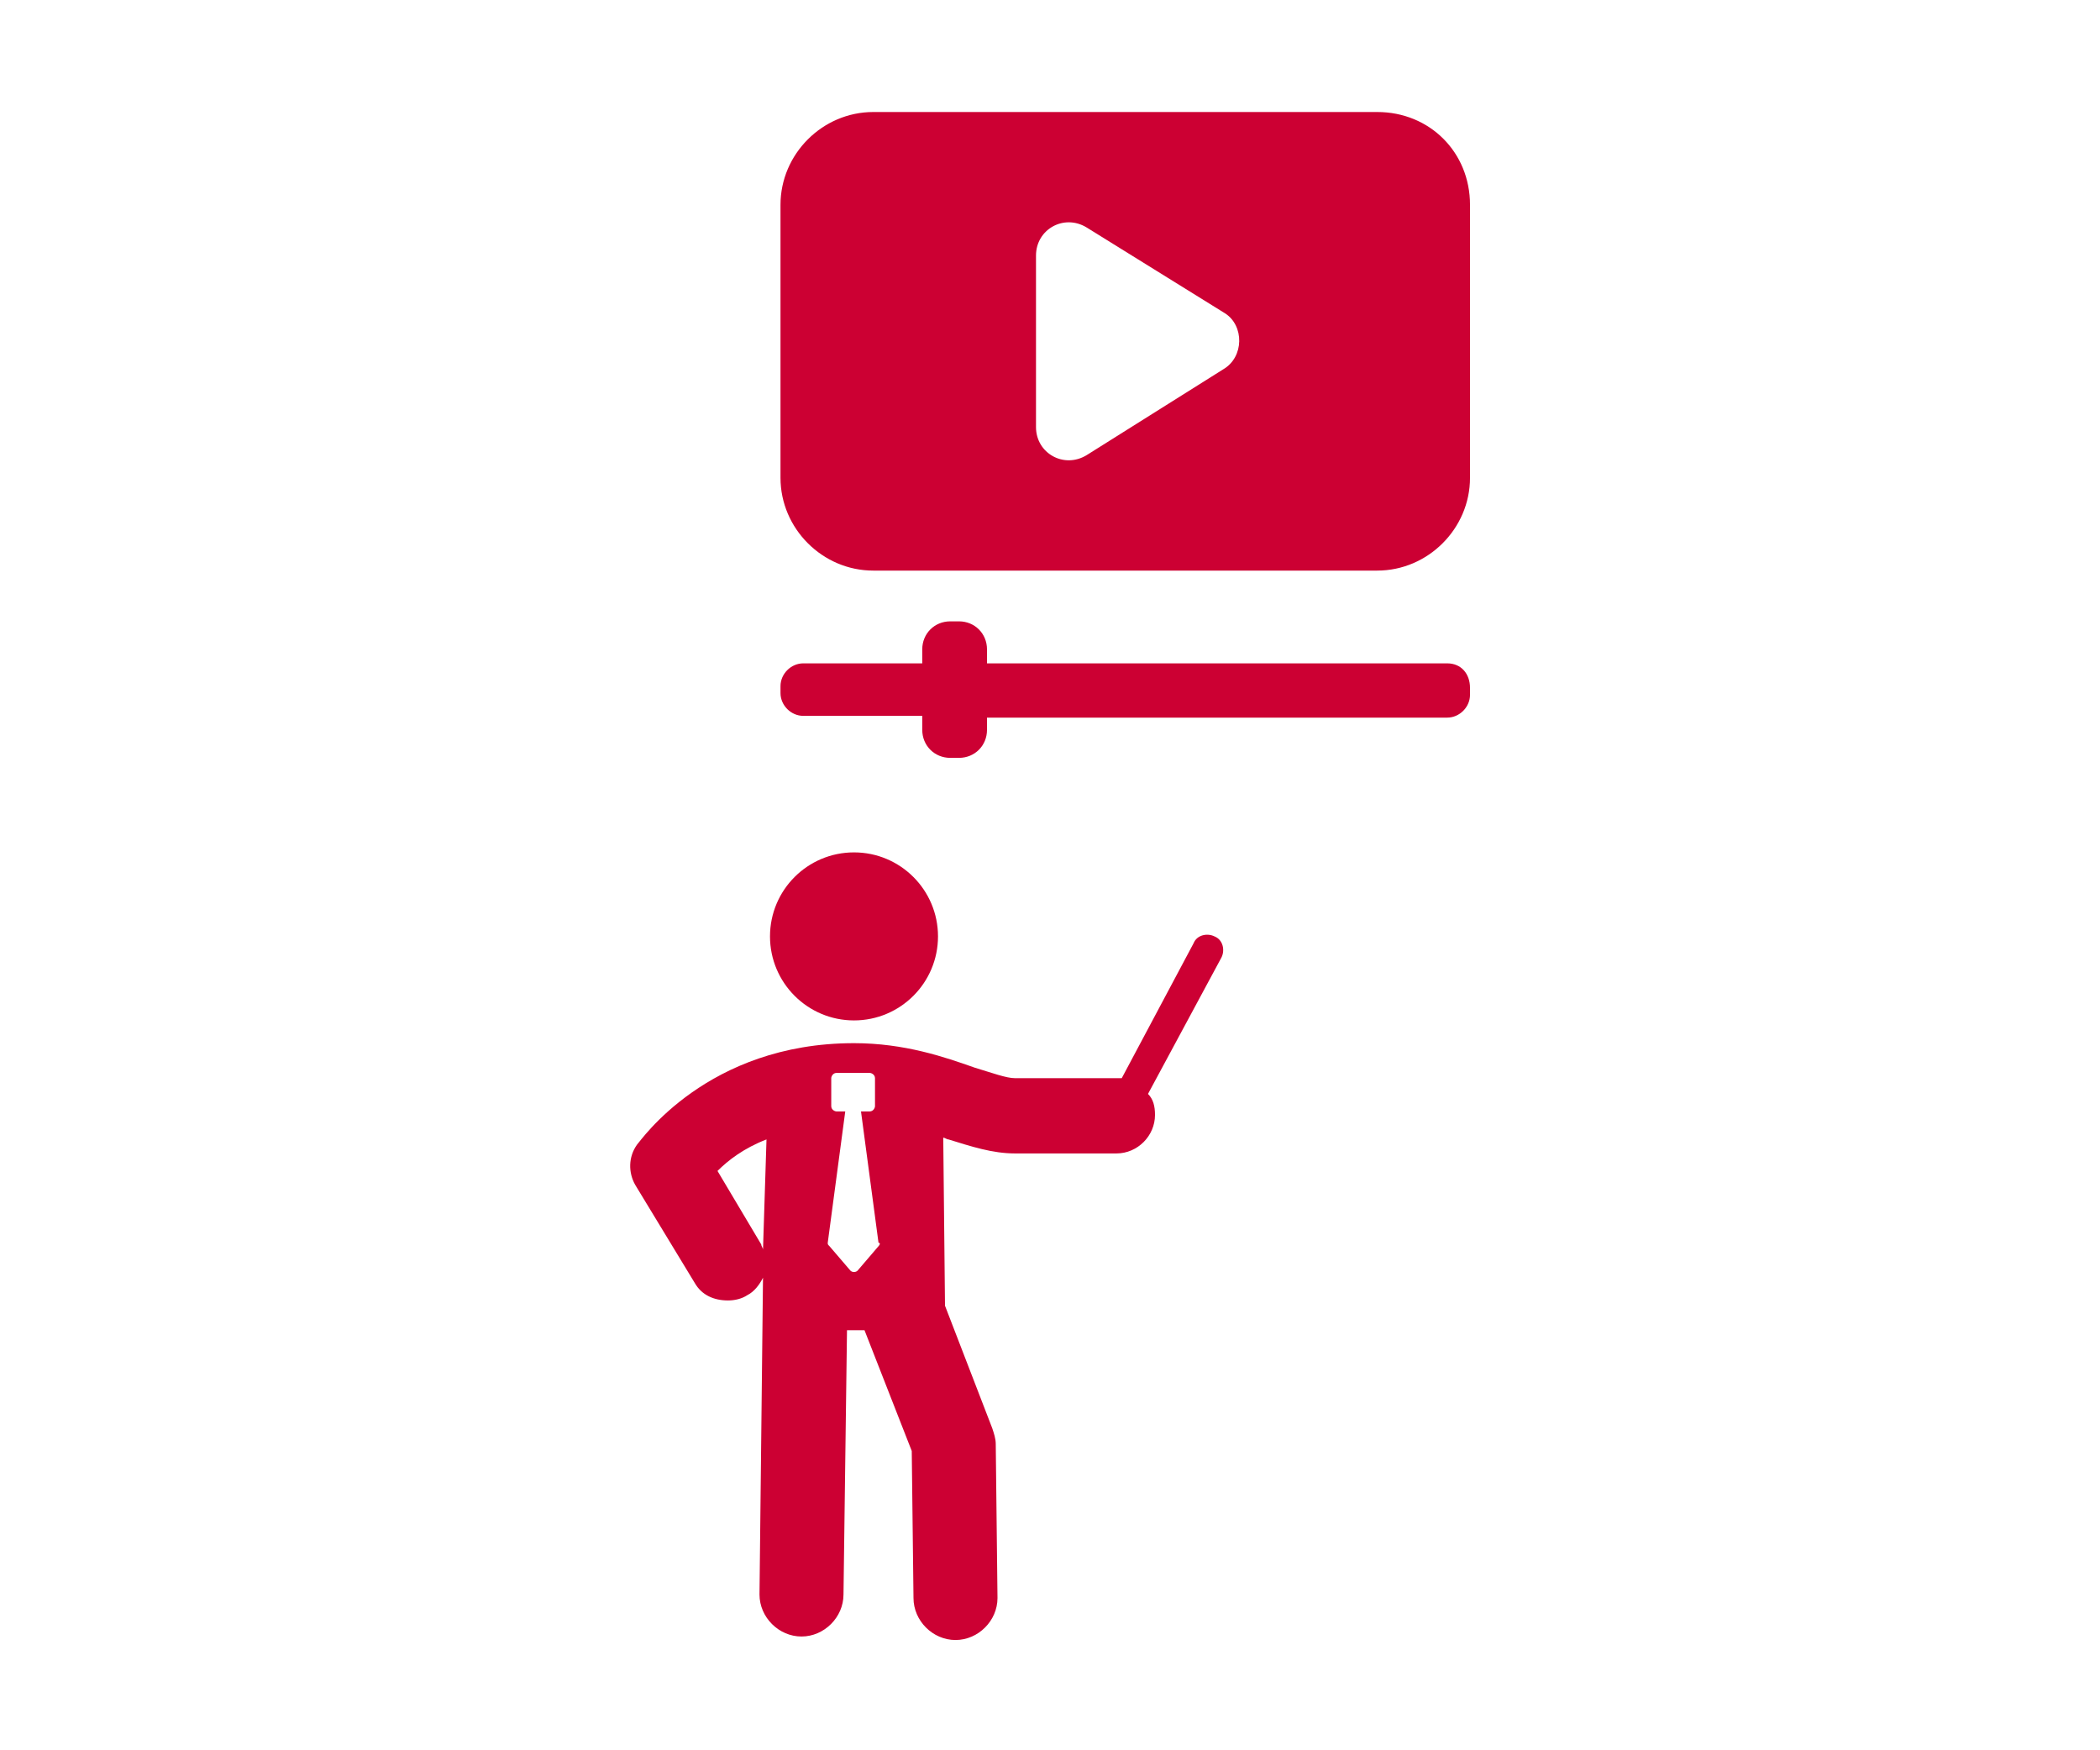
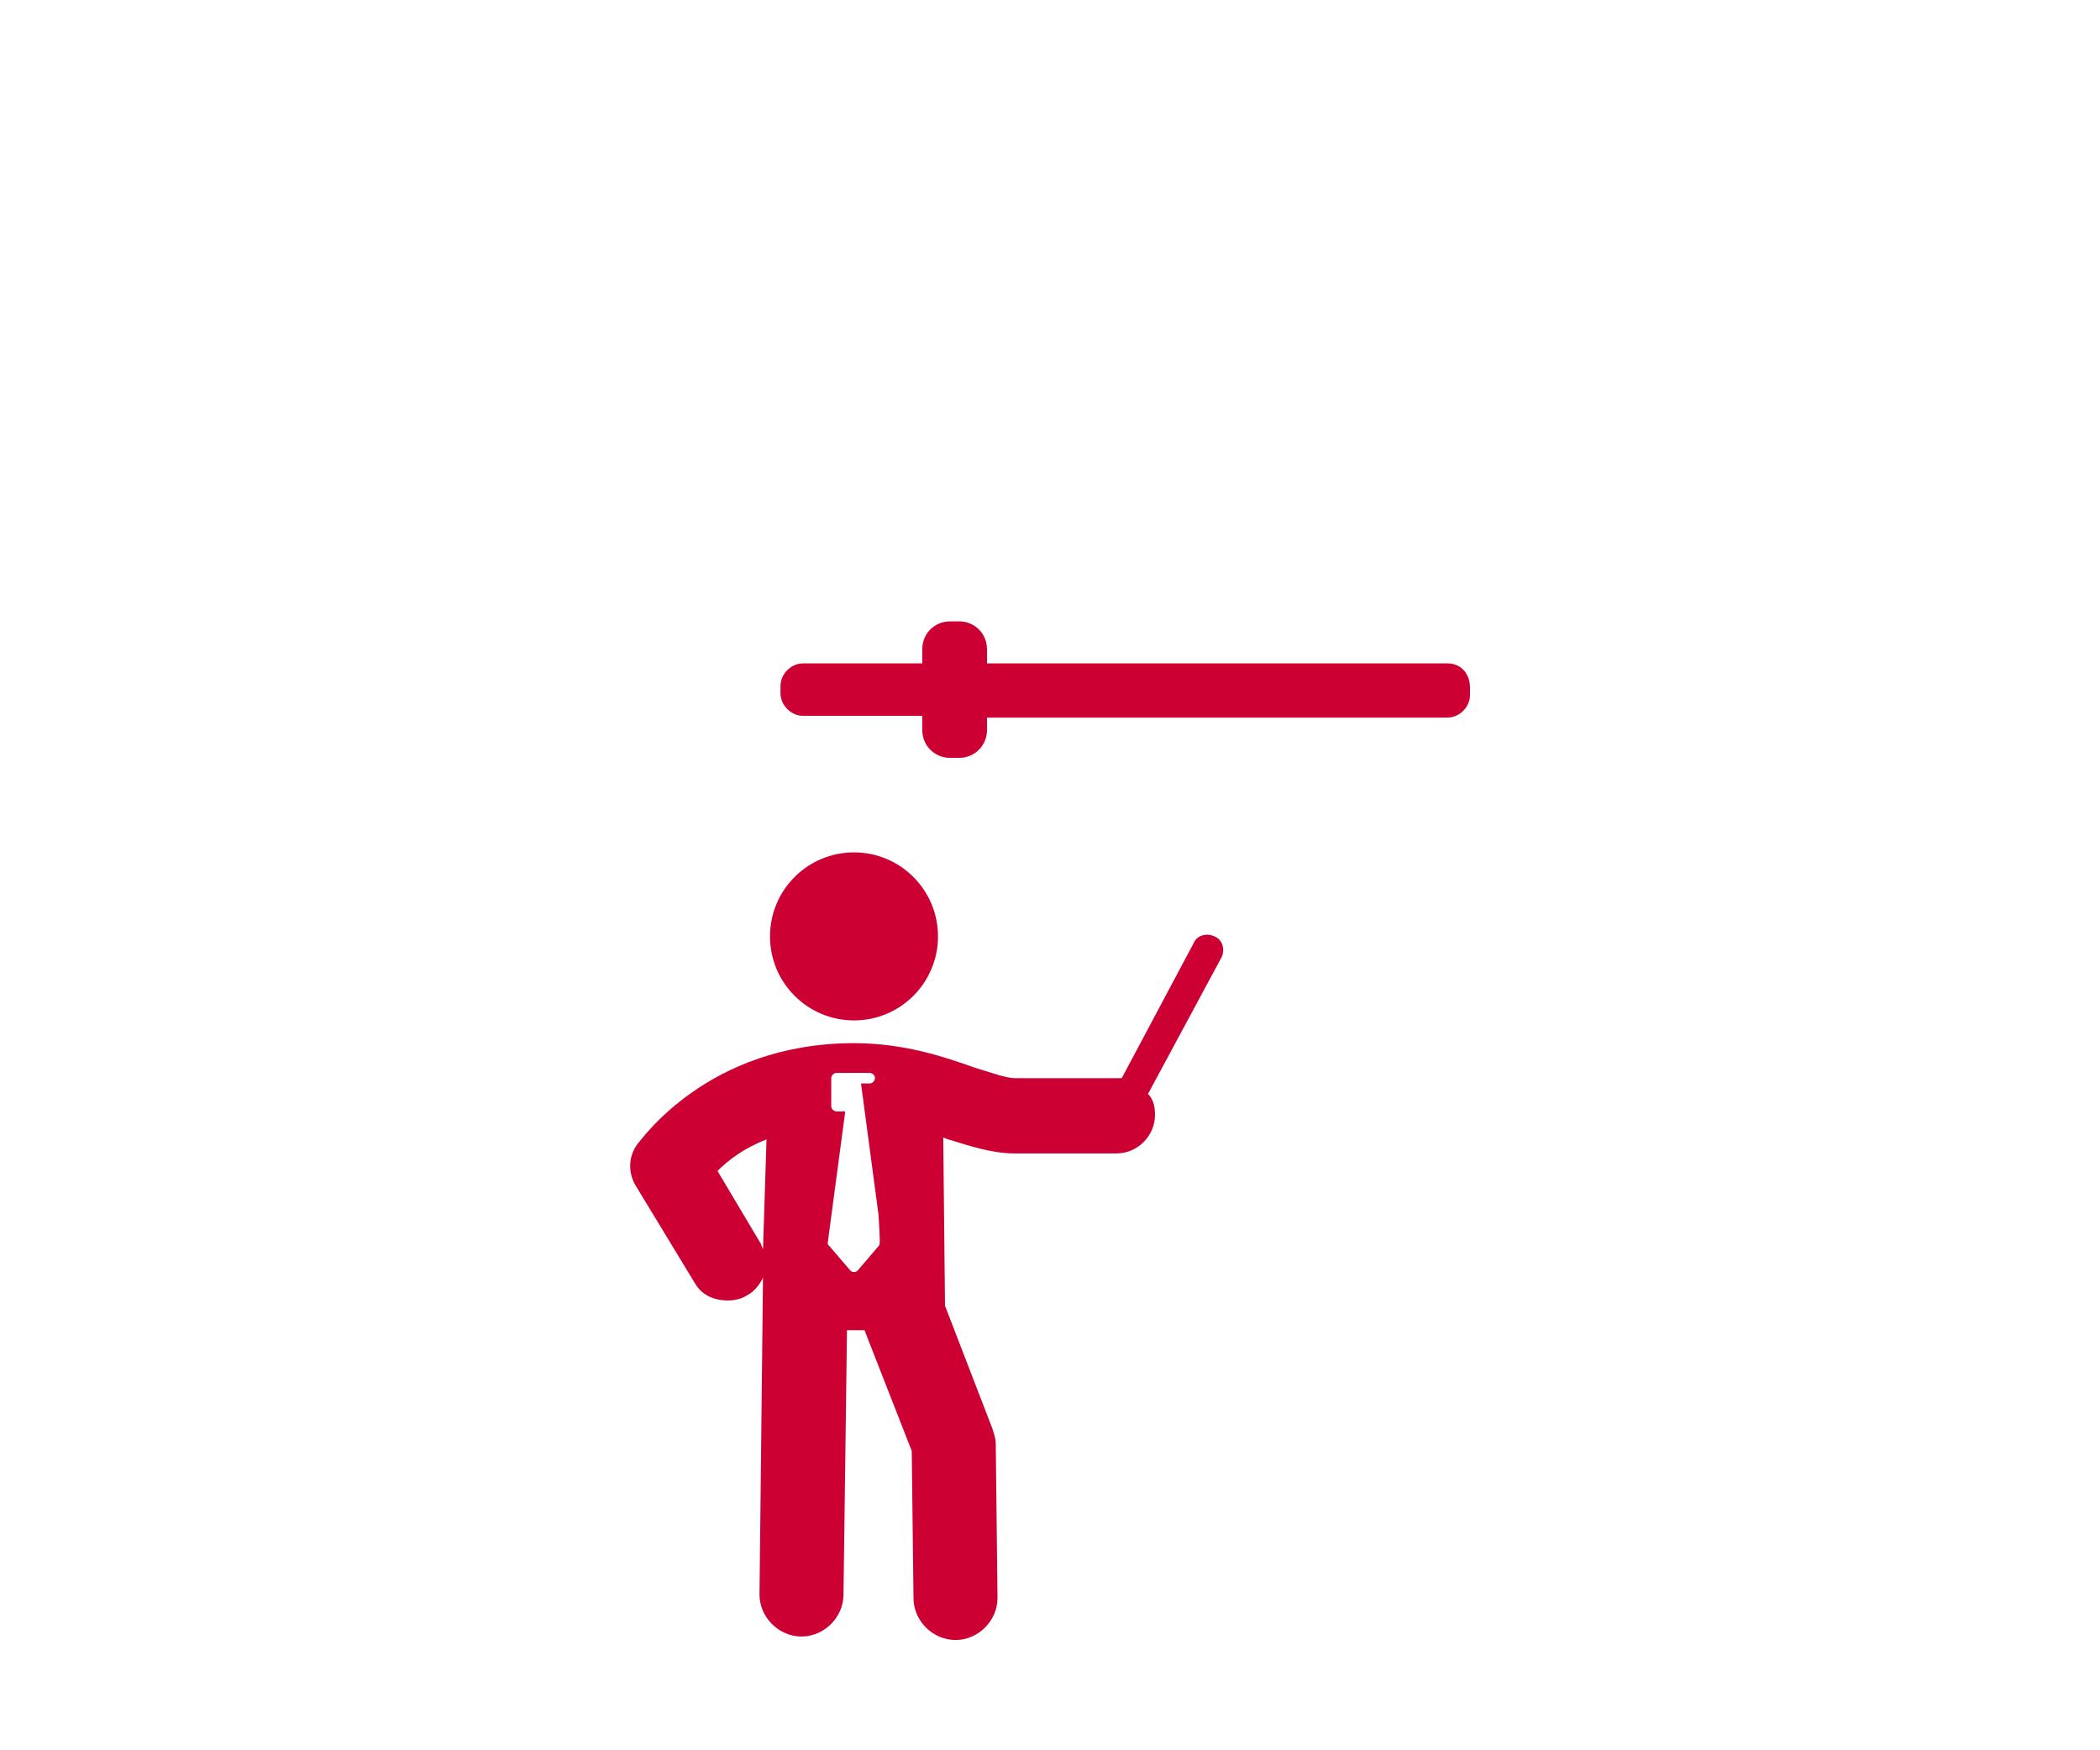
<svg xmlns="http://www.w3.org/2000/svg" version="1.1" id="Layer_1" x="0px" y="0px" width="120px" height="100px" viewBox="0 0 120 100" style="enable-background:new 0 0 120 100;" xml:space="preserve">
  <style type="text/css">
	.st0{fill:#CC0033;}
</style>
  <g>
    <circle class="st0" cx="48.8" cy="53.5" r="4.8" />
-     <path class="st0" d="M58,65.9h5.8c1.2,0,2.2-1,2.2-2.2c0-0.5-0.1-0.9-0.4-1.2l4.2-7.8c0.2-0.4,0.1-1-0.4-1.2   c-0.4-0.2-1-0.1-1.2,0.4l-4.1,7.7c-0.1,0-0.2,0-0.2,0H58c-0.5,0-1.3-0.3-2.3-0.6c-1.7-0.6-4-1.4-6.9-1.4c-8.4,0-12.2,5.6-12.4,5.8   c-0.5,0.7-0.5,1.6-0.1,2.3l3.4,5.6c0.4,0.7,1.1,1,1.9,1c0.4,0,0.8-0.1,1.1-0.3c0.4-0.2,0.7-0.6,0.9-1l-0.2,18.1   c0,1.3,1.1,2.4,2.4,2.4c0,0,0,0,0,0c1.3,0,2.4-1.1,2.4-2.4L48.4,76h1l2.7,6.9l0.1,8.4c0,1.3,1.1,2.4,2.4,2.4c0,0,0,0,0,0   c1.3,0,2.4-1.1,2.4-2.4l-0.1-8.8c0-0.3-0.1-0.6-0.2-0.9L54,74.6L53.9,65c0.1,0,0.2,0.1,0.3,0.1C55.5,65.5,56.7,65.9,58,65.9z    M43.6,71.4c0-0.1-0.1-0.2-0.1-0.3l-2.5-4.2c0.6-0.6,1.5-1.3,2.8-1.8L43.6,71.4z M50.2,71.2L49,72.6c-0.1,0.1-0.3,0.1-0.4,0   l-1.2-1.4c-0.1-0.1-0.1-0.1-0.1-0.2l1-7.5h-0.5c-0.1,0-0.3-0.1-0.3-0.3v-1.6c0-0.1,0.1-0.3,0.3-0.3h1.9c0.1,0,0.3,0.1,0.3,0.3v1.6   c0,0.1-0.1,0.3-0.3,0.3h-0.5l1,7.5C50.3,71,50.3,71.1,50.2,71.2z" />
+     <path class="st0" d="M58,65.9h5.8c1.2,0,2.2-1,2.2-2.2c0-0.5-0.1-0.9-0.4-1.2l4.2-7.8c0.2-0.4,0.1-1-0.4-1.2   c-0.4-0.2-1-0.1-1.2,0.4l-4.1,7.7c-0.1,0-0.2,0-0.2,0H58c-0.5,0-1.3-0.3-2.3-0.6c-1.7-0.6-4-1.4-6.9-1.4c-8.4,0-12.2,5.6-12.4,5.8   c-0.5,0.7-0.5,1.6-0.1,2.3l3.4,5.6c0.4,0.7,1.1,1,1.9,1c0.4,0,0.8-0.1,1.1-0.3c0.4-0.2,0.7-0.6,0.9-1l-0.2,18.1   c0,1.3,1.1,2.4,2.4,2.4c0,0,0,0,0,0c1.3,0,2.4-1.1,2.4-2.4L48.4,76h1l2.7,6.9l0.1,8.4c0,1.3,1.1,2.4,2.4,2.4c0,0,0,0,0,0   c1.3,0,2.4-1.1,2.4-2.4l-0.1-8.8c0-0.3-0.1-0.6-0.2-0.9L54,74.6L53.9,65c0.1,0,0.2,0.1,0.3,0.1C55.5,65.5,56.7,65.9,58,65.9z    M43.6,71.4c0-0.1-0.1-0.2-0.1-0.3l-2.5-4.2c0.6-0.6,1.5-1.3,2.8-1.8L43.6,71.4z M50.2,71.2L49,72.6c-0.1,0.1-0.3,0.1-0.4,0   l-1.2-1.4c-0.1-0.1-0.1-0.1-0.1-0.2l1-7.5h-0.5c-0.1,0-0.3-0.1-0.3-0.3v-1.6c0-0.1,0.1-0.3,0.3-0.3h1.9c0.1,0,0.3,0.1,0.3,0.3c0,0.1-0.1,0.3-0.3,0.3h-0.5l1,7.5C50.3,71,50.3,71.1,50.2,71.2z" />
  </g>
  <g>
    <g>
      <path class="st0" d="M82.7,37.9H56.4v-0.8c0-0.9-0.7-1.6-1.6-1.6h-0.5c-0.9,0-1.6,0.7-1.6,1.6v0.8h-6.8c-0.7,0-1.3,0.6-1.3,1.3    v0.4c0,0.7,0.6,1.3,1.3,1.3h6.8v0.8c0,0.9,0.7,1.6,1.6,1.6h0.5c0.9,0,1.6-0.7,1.6-1.6V41h26.3c0.7,0,1.3-0.6,1.3-1.3v-0.4    C84,38.5,83.5,37.9,82.7,37.9z" />
-       <path class="st0" d="M78.7,6.4H49.9c-2.9,0-5.3,2.4-5.3,5.3v15.6c0,2.9,2.4,5.3,5.3,5.3h28.8c2.9,0,5.3-2.4,5.3-5.3V11.7    C84,8.7,81.7,6.4,78.7,6.4z M69.9,21.1L62.1,26c-1.3,0.8-2.9-0.1-2.9-1.6v-9.8c0-1.5,1.6-2.4,2.9-1.6l7.9,4.9    C71.1,18.6,71.1,20.4,69.9,21.1z" />
    </g>
  </g>
</svg>